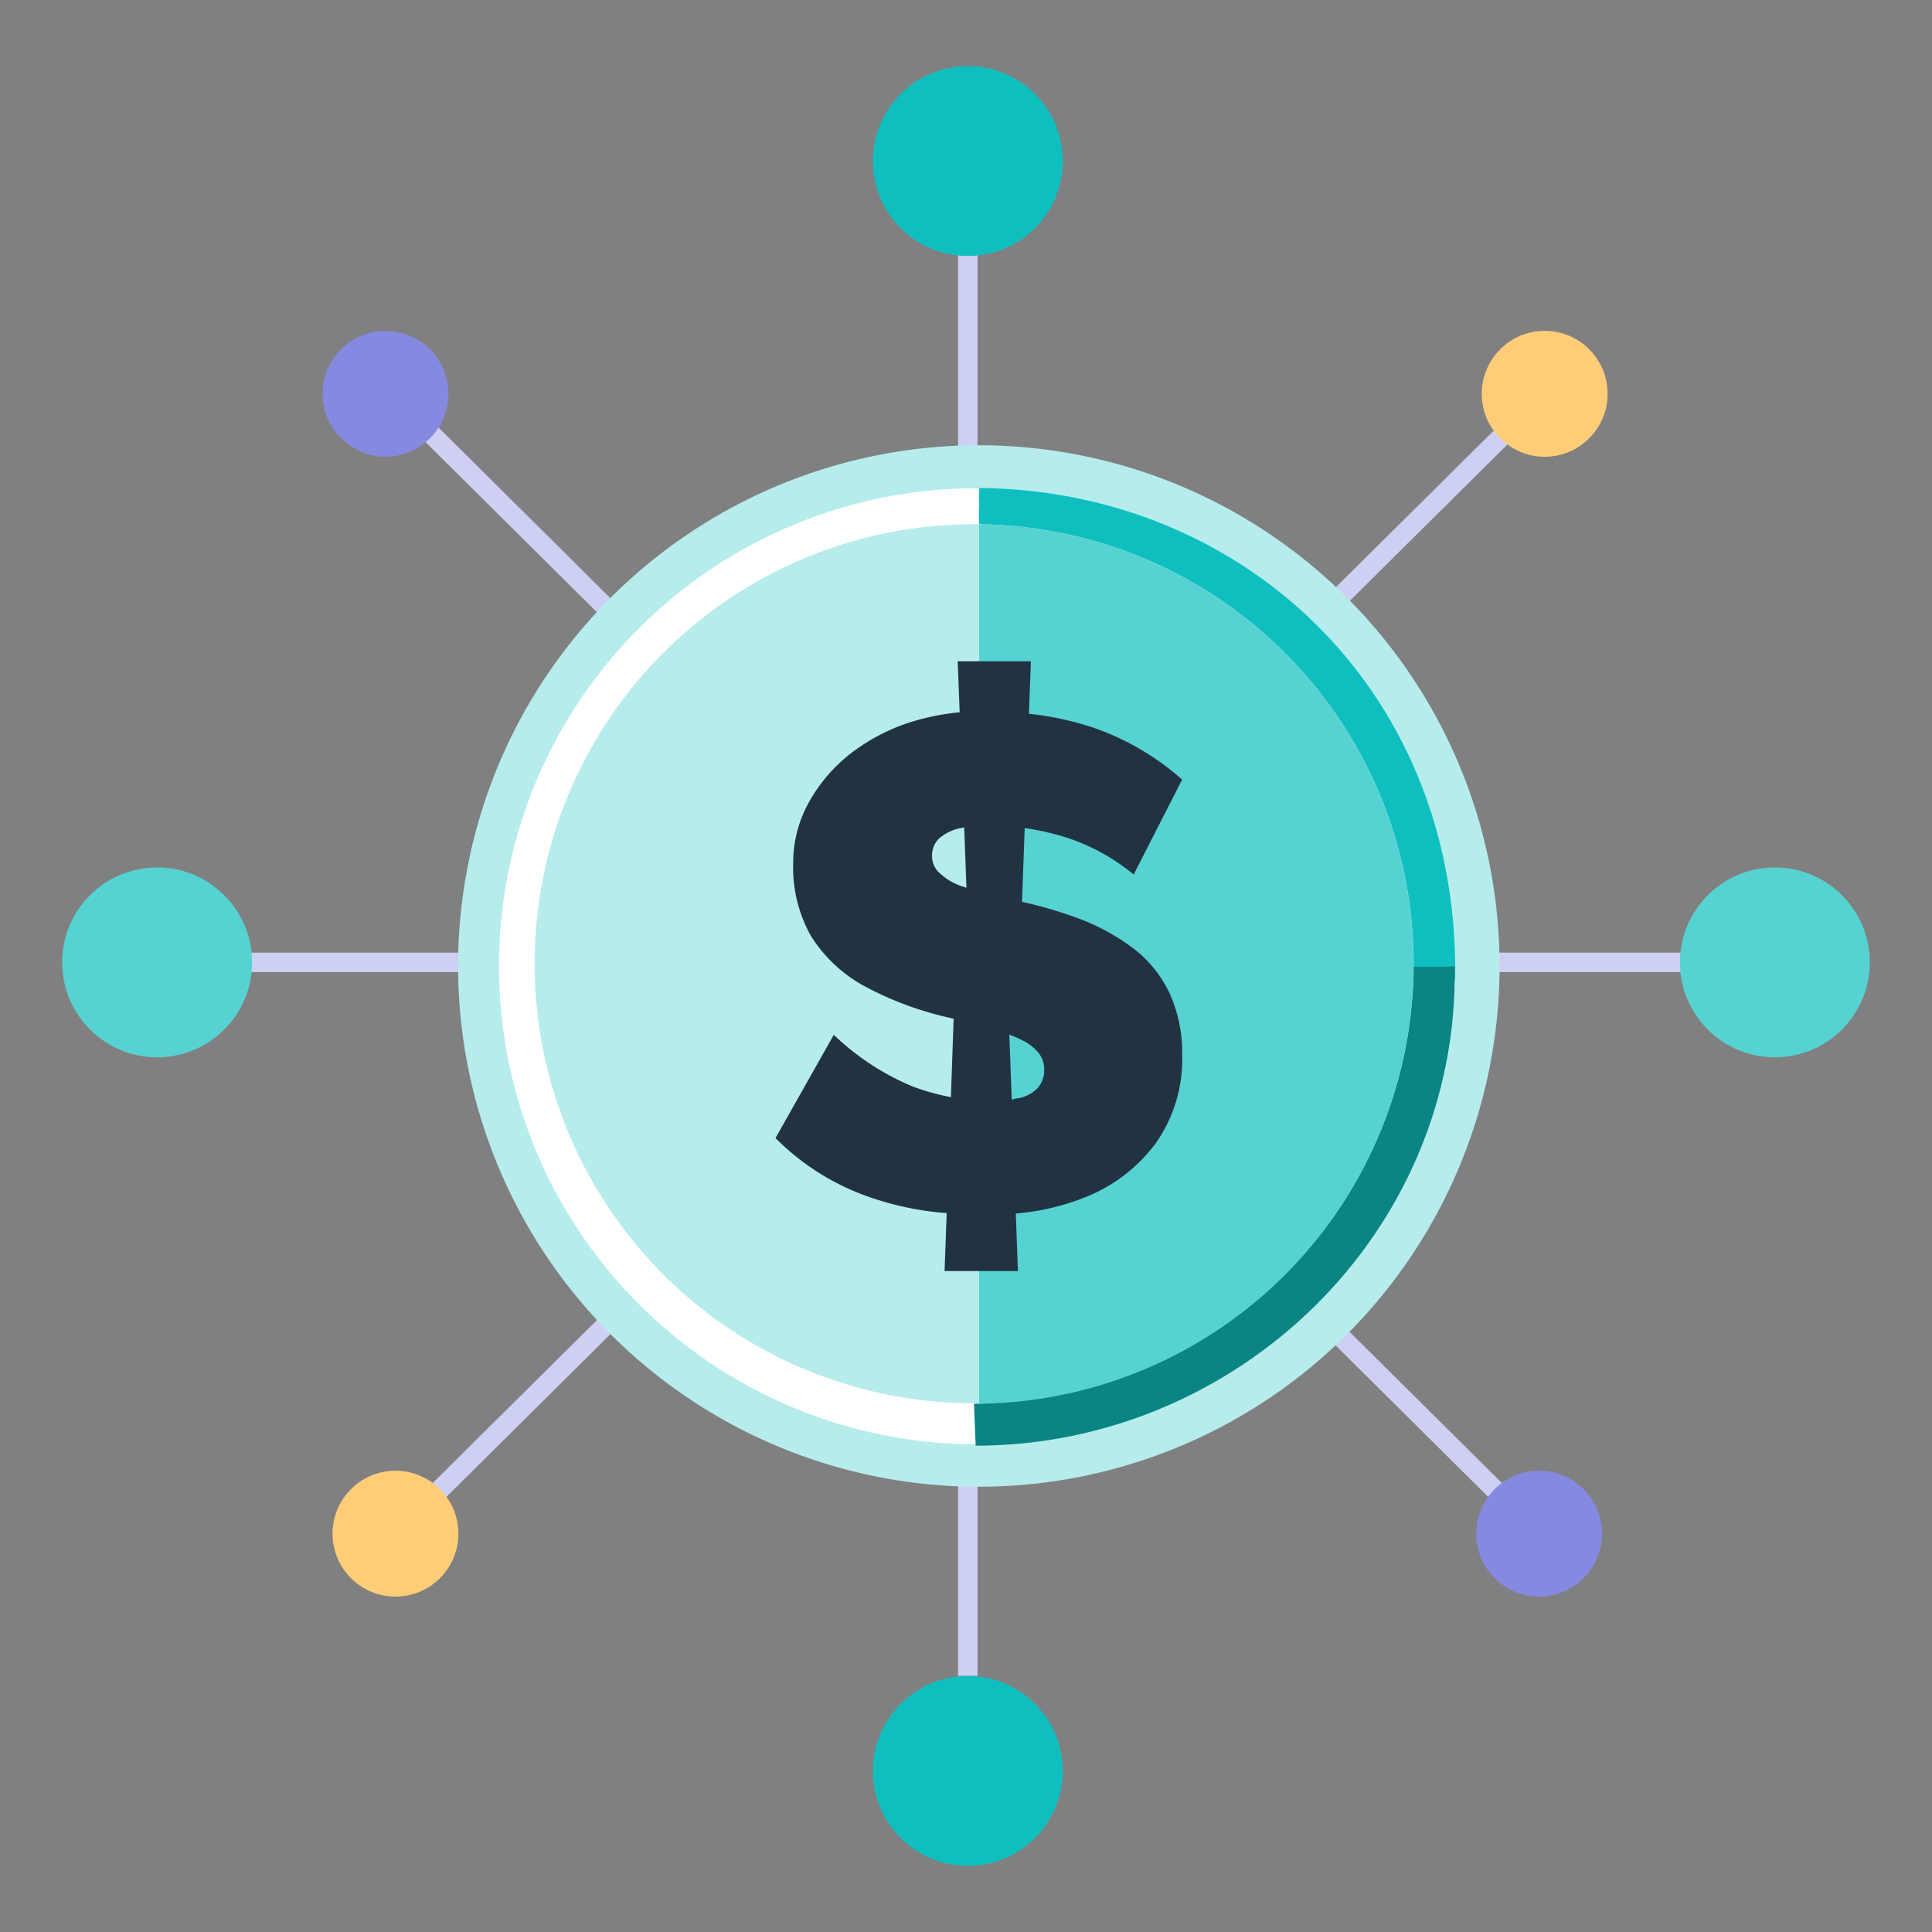
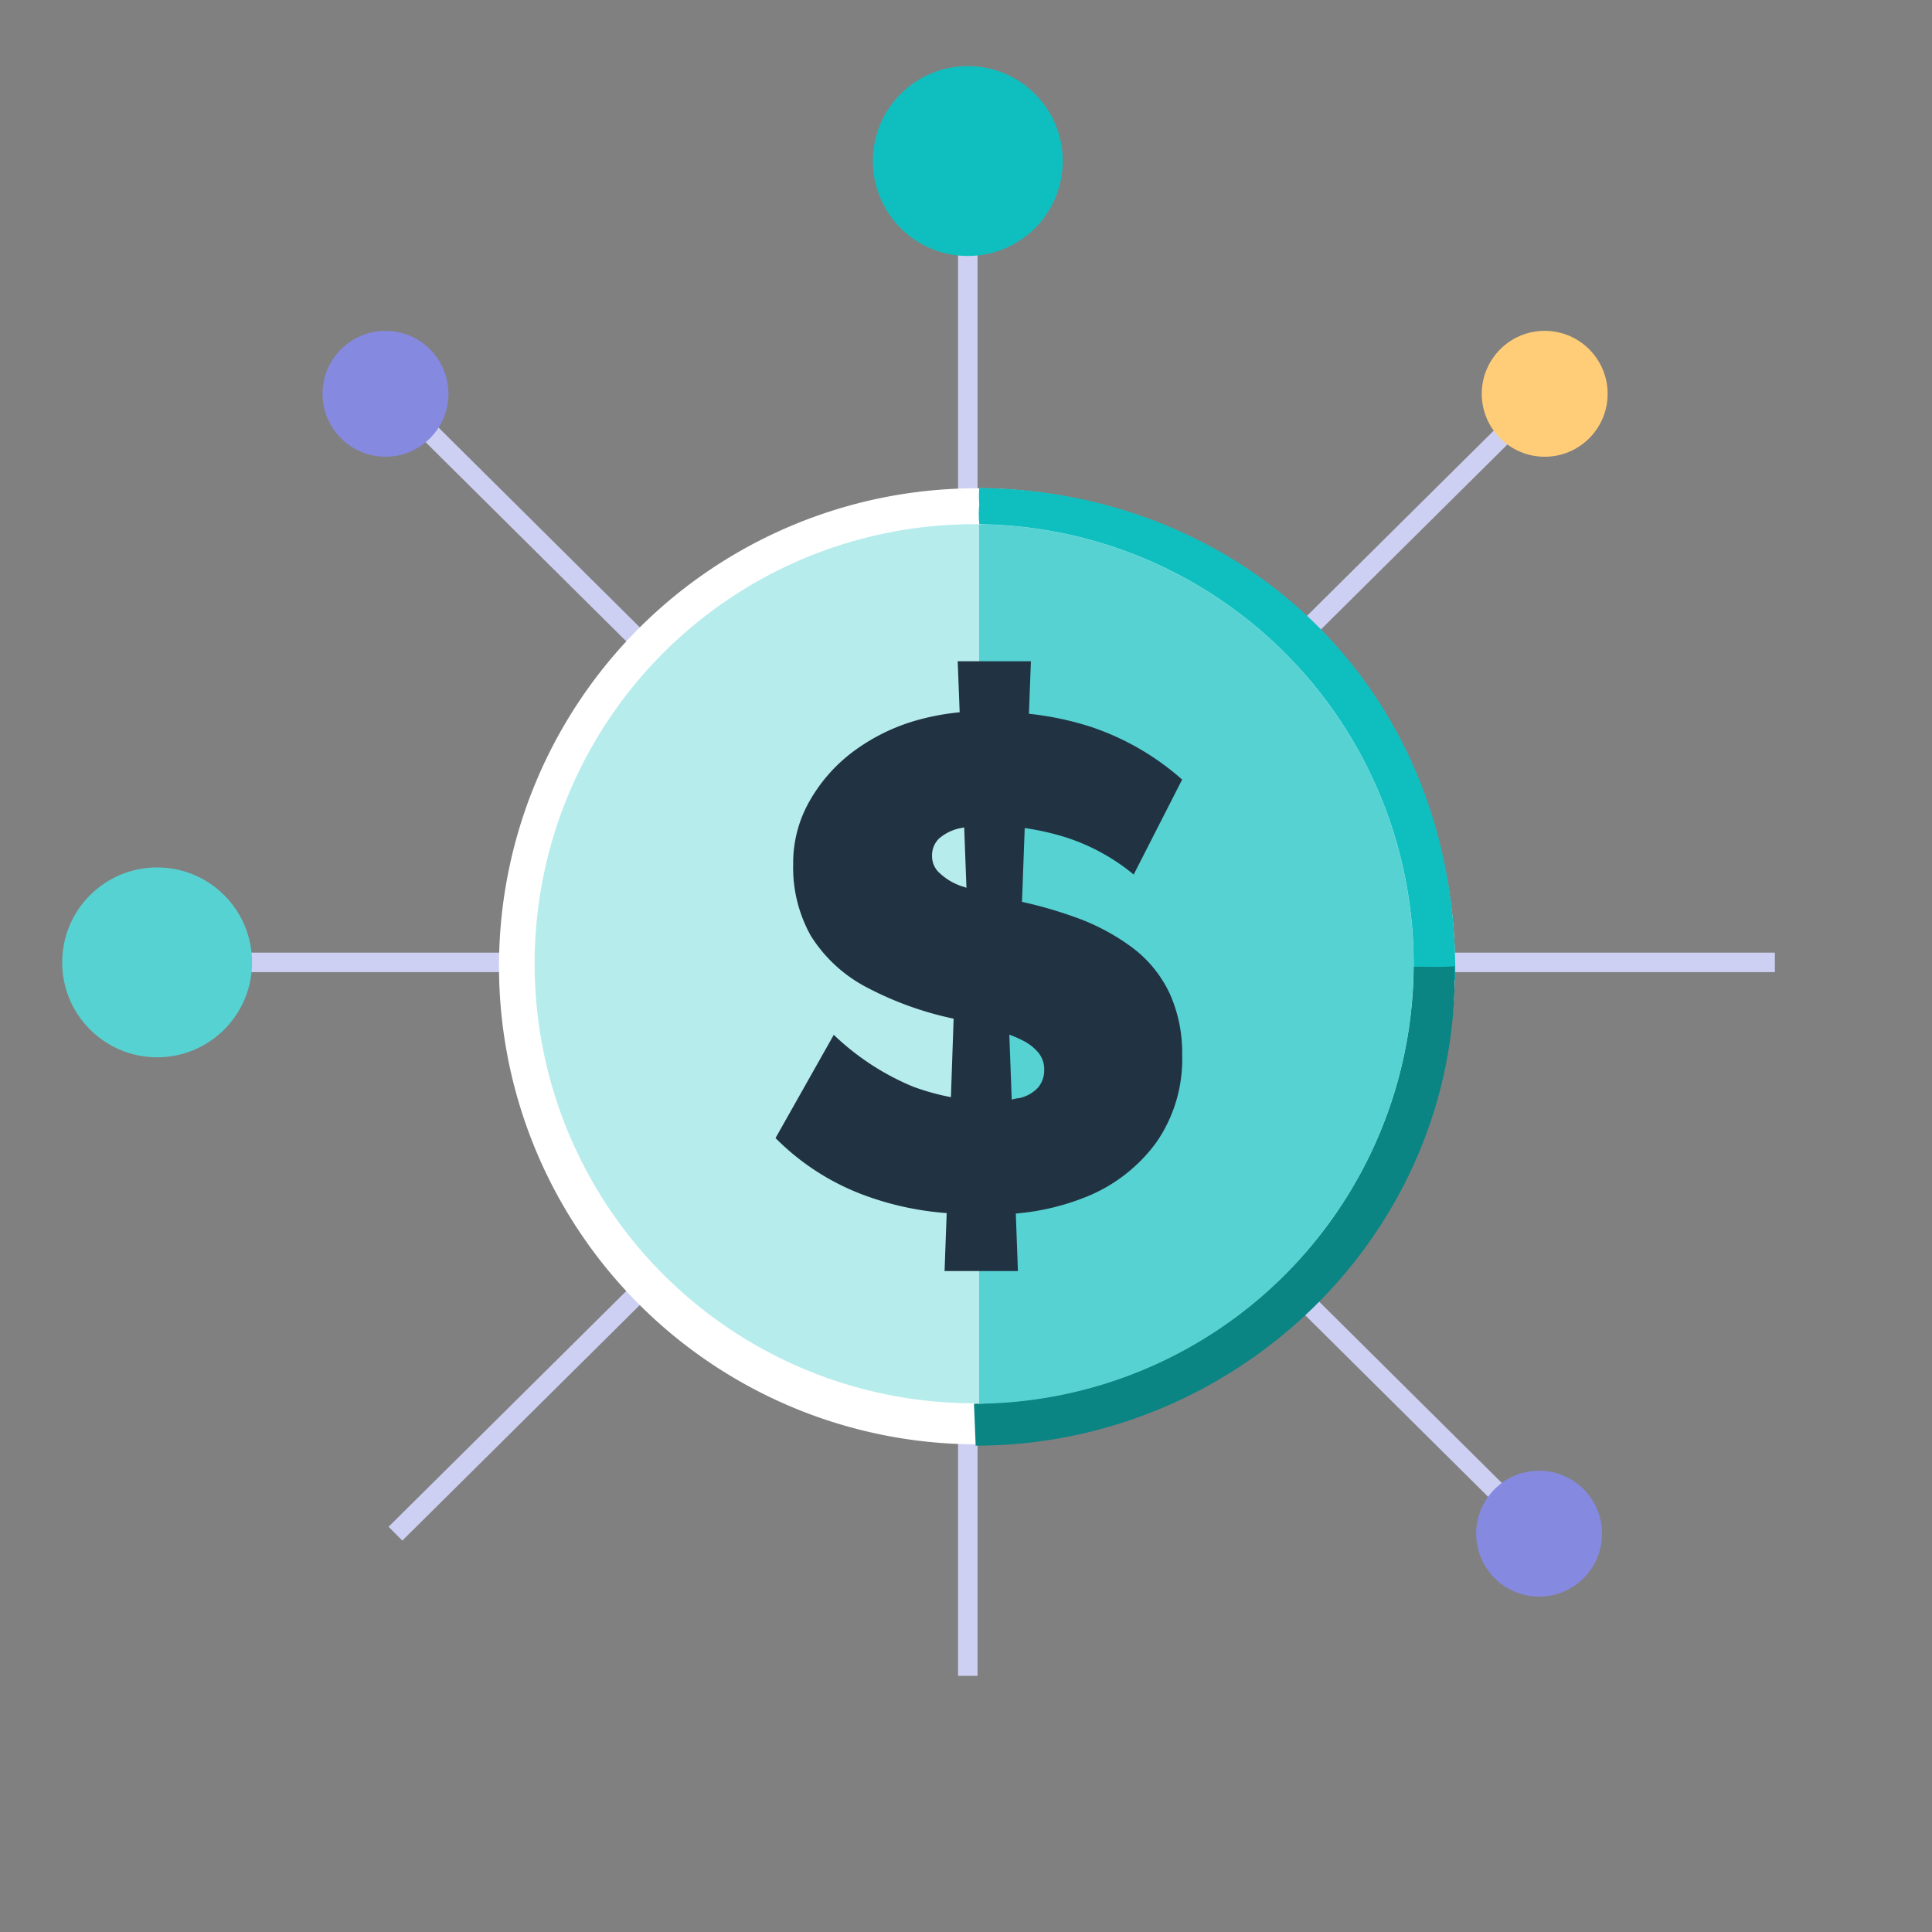
<svg xmlns="http://www.w3.org/2000/svg" id="Layer_2" data-name="Layer 2" viewBox="0 0 128 128" width="128" height="128">
  <rect x="0" y="0" width="128" height="128" fill="#808080" stroke="none" />
  <defs>
    <style>.cls-1{fill:none;stroke:#ced0f3;stroke-miterlimit:10;stroke-width:1.29px;}.cls-2{fill:#0fbfbf;}.cls-3{fill:#ffcd78;}.cls-4{fill:#57d2d2;}.cls-5{fill:#8589e0;}.cls-6{fill:#b7ecec;}.cls-7{fill:#fff;}.cls-8{fill:#0b8484;}.cls-9{fill:#213343;}</style>
  </defs>
  <line class="cls-1" x1="64.12" y1="111.03" x2="64.12" y2="10.67" />
  <line class="cls-1" x1="101.97" y1="101.61" x2="26.63" y2="26.83" />
  <line class="cls-1" x1="26.2" y1="101.61" x2="102.34" y2="26.09" />
  <line class="cls-1" x1="117.59" y1="63.76" x2="10.41" y2="63.76" />
  <circle class="cls-2" cx="64.12" cy="10.67" r="6.29" />
  <circle class="cls-3" cx="102.34" cy="26.09" r="4.17" />
-   <circle class="cls-4" cx="117.59" cy="63.76" r="6.29" />
  <circle class="cls-5" cx="101.97" cy="101.61" r="4.17" />
-   <circle class="cls-2" cx="64.12" cy="117.33" r="6.29" />
-   <circle class="cls-3" cx="26.2" cy="101.61" r="4.17" />
  <circle class="cls-4" cx="10.41" cy="63.76" r="6.29" />
  <circle class="cls-5" cx="25.54" cy="26.09" r="4.17" />
-   <path class="cls-6" d="M30.35,64a34.5,34.5,0,1,0,34.5-34.5A34.5,34.5,0,0,0,30.35,64Z" />
  <path class="cls-7" d="M33.06,64A31.67,31.67,0,1,0,64.73,32.35,31.66,31.66,0,0,0,33.06,64Zm10.07,0a21.61,21.61,0,1,1,21.6,21.6A21.61,21.61,0,0,1,43.13,64Z" />
  <path class="cls-2" d="M93.57,63.43c0-15.92-14.82-27-28.69-28.7a6.82,6.82,0,0,1,0-1.31,6.67,6.67,0,0,1,0-1.09c17.45.15,31.84,13.4,31.53,32.59H93.55C93.56,64.53,93.57,63.82,93.57,63.43Z" />
  <path class="cls-8" d="M89.2,64c-16,0-8.64,29-24.67,29l.11,2.78c17.25,0,32-14,31.74-31.72,0-.1.21,0-1.35,0Z" />
  <path class="cls-6" d="M35.42,63.85A29.12,29.12,0,1,0,64.53,34.73,29.11,29.11,0,0,0,35.42,63.85Z" />
  <path class="cls-4" d="M64.87,34.74V93A29.12,29.12,0,0,0,93.65,64v-.15A29.11,29.11,0,0,0,64.87,34.74Z" />
  <path class="cls-9" d="M75.11,62.85a14.36,14.36,0,0,0-3.65-2,28.58,28.58,0,0,0-3.75-1.1l.18-4.89a17.73,17.73,0,0,1,2.67.6,13.59,13.59,0,0,1,4.55,2.48l3.21-6.29a17.44,17.44,0,0,0-6-3.48,20.32,20.32,0,0,0-4.15-.88l.13-3.48H63.45l.13,3.38a16.14,16.14,0,0,0-3.18.63,13,13,0,0,0-4,2.07,10.63,10.63,0,0,0-2.79,3.23,8.25,8.25,0,0,0-1.06,4.13A9.24,9.24,0,0,0,53.72,62a9.61,9.61,0,0,0,3.58,3.35,22.12,22.12,0,0,0,5.88,2.14L63,72.69A16.14,16.14,0,0,1,60.51,72a17,17,0,0,1-5.27-3.44L51.38,75.4a16.21,16.21,0,0,0,5.81,3.76,19.92,19.92,0,0,0,5.53,1.21l-.14,3.84h4.86L67.3,80.4A16,16,0,0,0,72,79.28,10.68,10.68,0,0,0,76.6,75.7a9.63,9.63,0,0,0,1.72-5.8,9.51,9.51,0,0,0-.83-4.09A8.11,8.11,0,0,0,75.11,62.85Zm-11.57-4.2a3.94,3.94,0,0,1-1.28-.8,1.49,1.49,0,0,1-.51-1.12,1.56,1.56,0,0,1,.46-1.17,3.1,3.1,0,0,1,1.31-.67l.36-.07.15,4C63.87,58.75,63.7,58.72,63.54,58.65Zm5.21,13.43a2.39,2.39,0,0,1-1.26.68c-.15,0-.31.06-.46.09l-.16-4.3a8.07,8.07,0,0,1,.94.41,3.2,3.2,0,0,1,1,.8,1.72,1.72,0,0,1,.37,1.1A1.77,1.77,0,0,1,68.75,72.08Z" />
</svg>